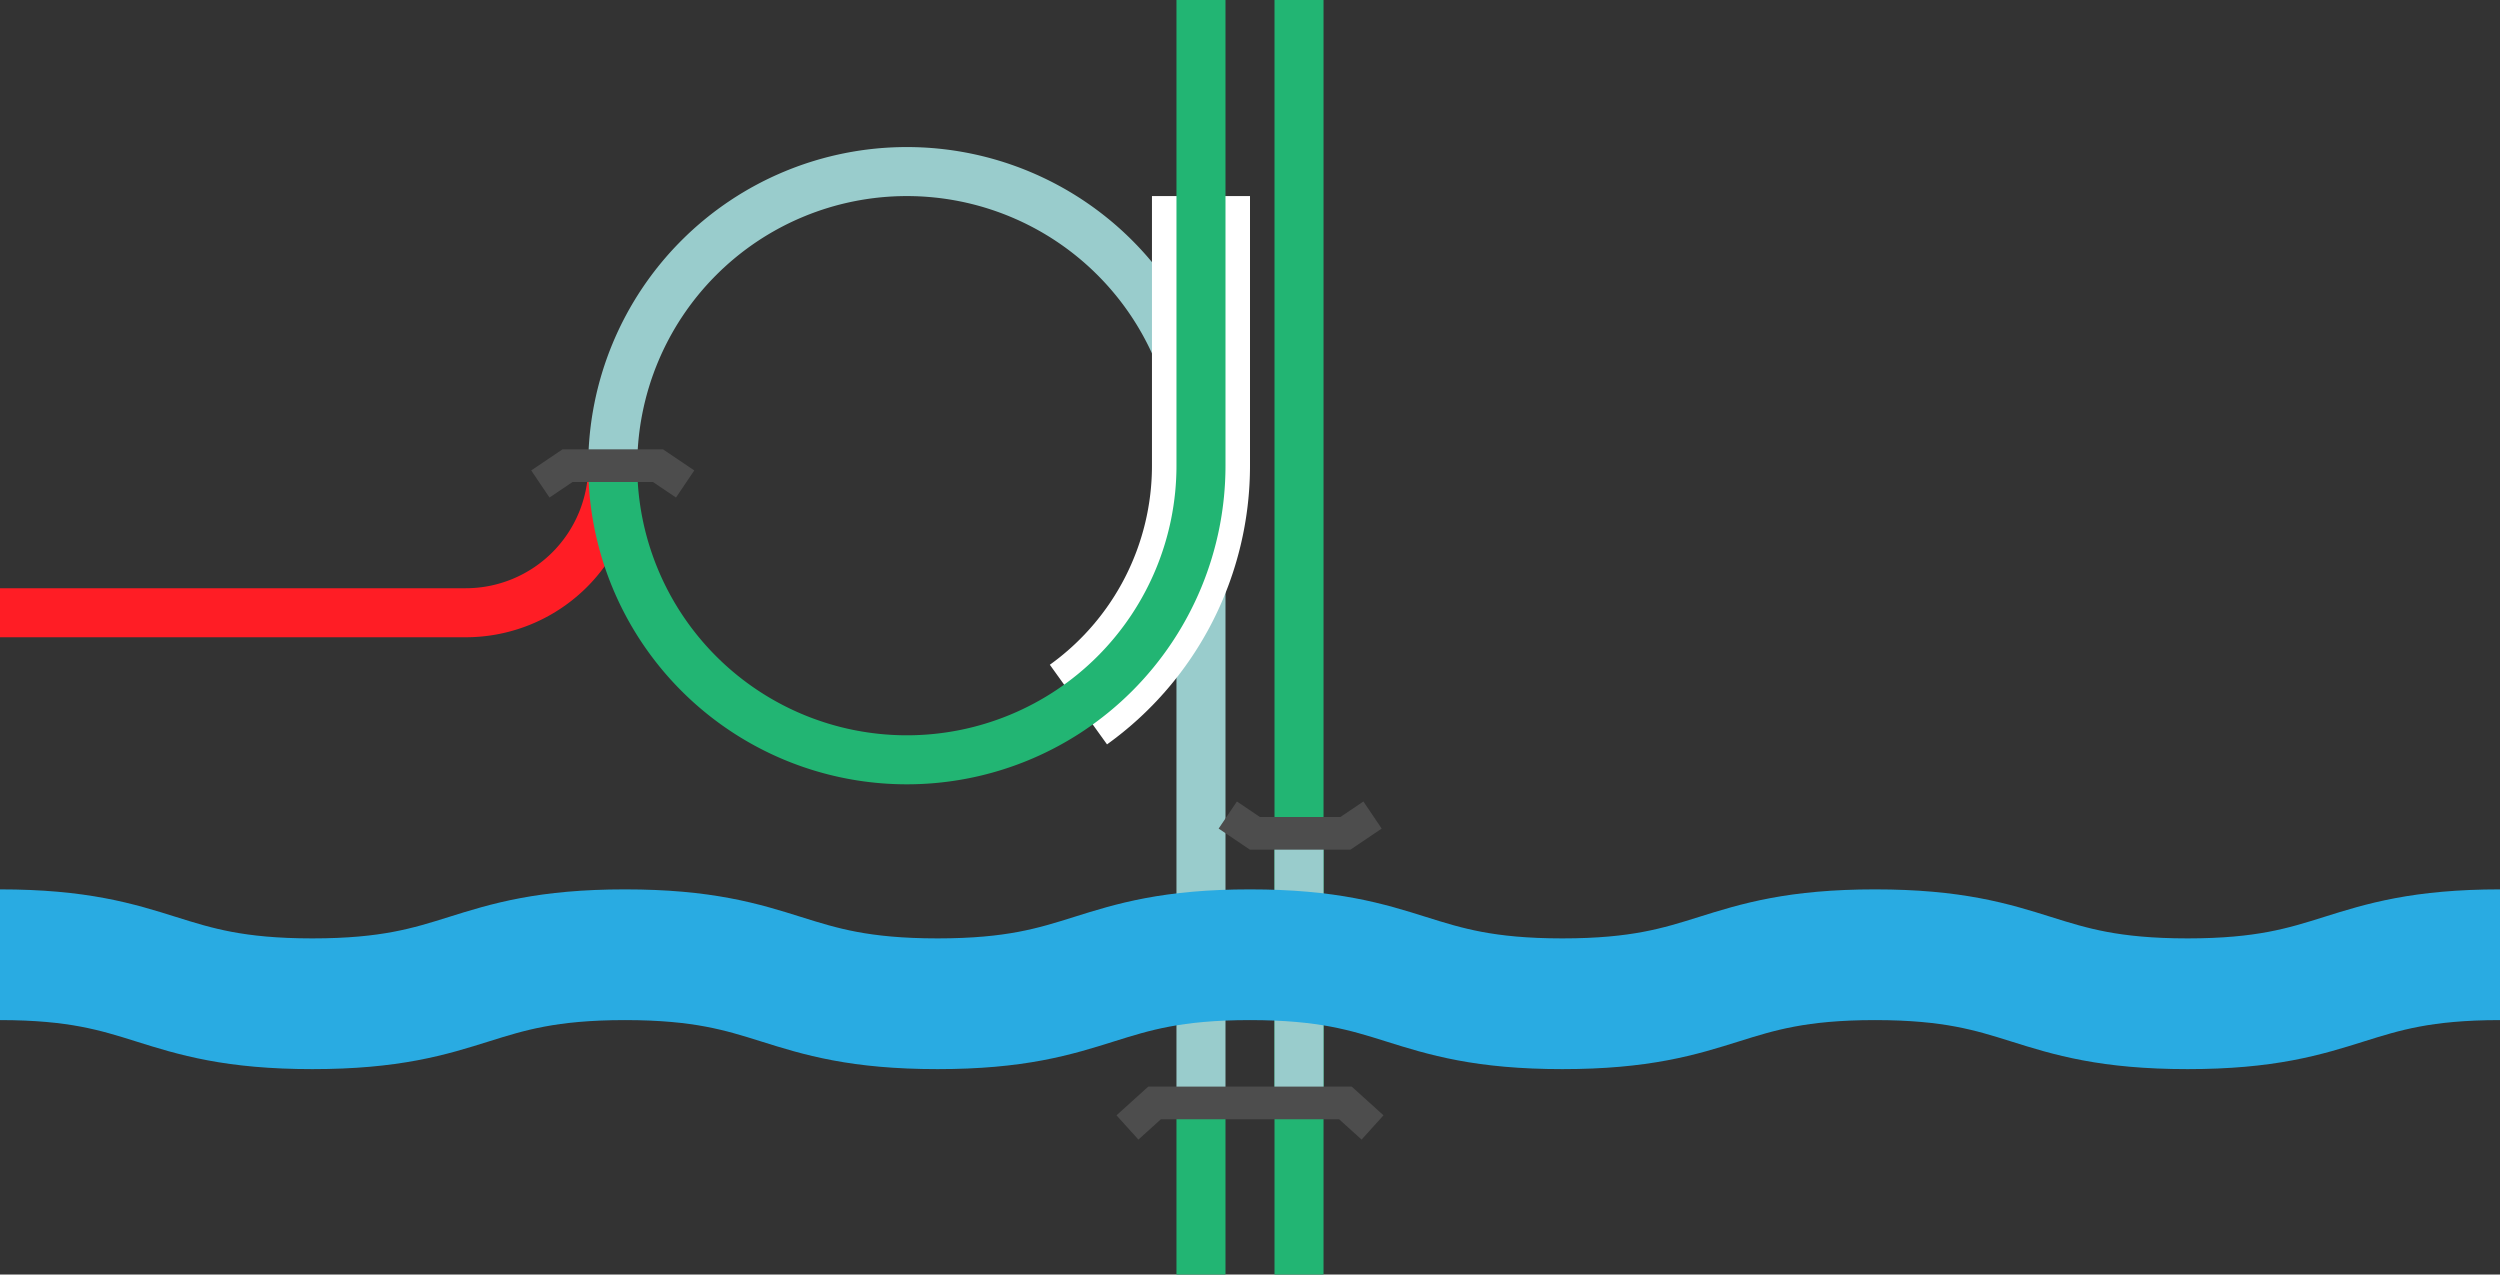
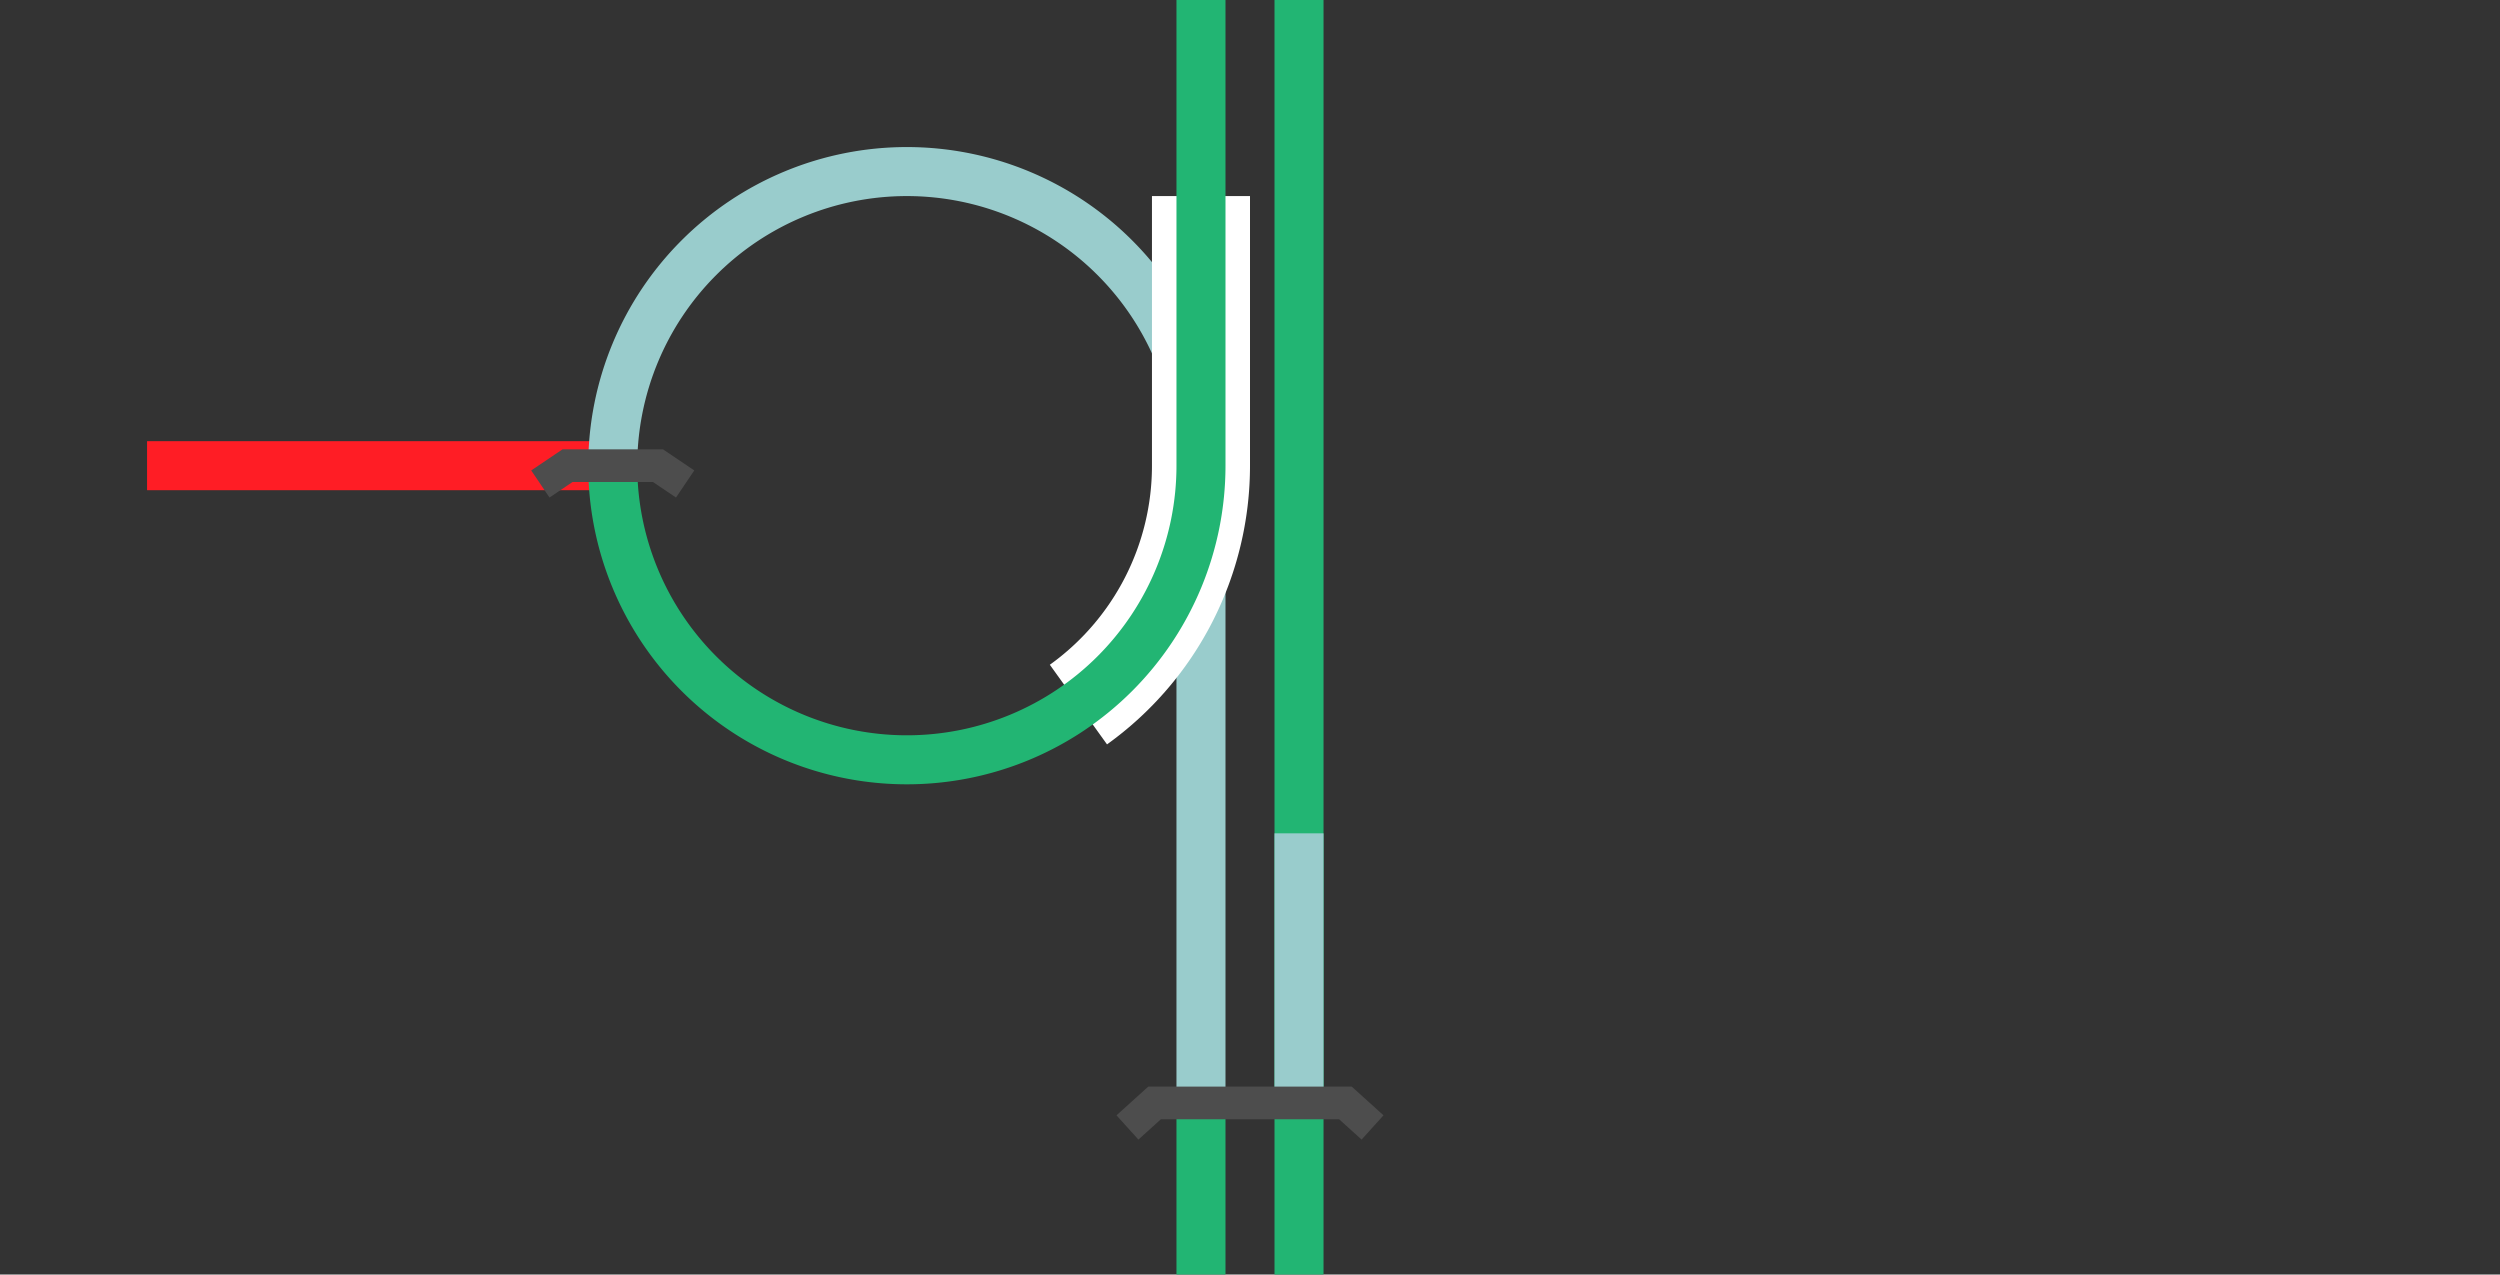
<svg xmlns="http://www.w3.org/2000/svg" viewBox="0 0 153 78">
  <rect x="0" y="0" width="153" height="78" fill="#333333" stroke="none" />
  <g fill="none">
-     <path d="m37.5 28.5a9 9 0 0 1 -9 9h-28.5" stroke="#ff1d25" stroke-miterlimit="10" stroke-width="3" />
+     <path d="m37.5 28.5h-28.5" stroke="#ff1d25" stroke-miterlimit="10" stroke-width="3" />
    <path d="m79.5 0v78" stroke="#22b573" stroke-miterlimit="10" stroke-width="3" />
    <path d="m73.5 67.5v10.5" stroke="#22b573" stroke-miterlimit="10" stroke-width="3" />
-     <path d="m0 60h3v3h-3z" />
    <path d="m150 60h3v3h-3z" />
    <g stroke-miterlimit="10">
      <path d="m37.5 28.5a18 18 0 0 1 36 0" stroke="#9cc" stroke-width="3" />
      <path d="m73.5 27v40.5" stroke="#9cc" stroke-width="3" />
      <path d="m79.5 67.5v-16.5" stroke="#9cc" stroke-width="3" />
-       <path d="m0 58.43c9.56 0 9.56 3 19.12 3s9.57-3 19.13-3 9.56 3 19.13 3 9.56-3 19.12-3 9.56 3 19.12 3 9.57-3 19.13-3 9.56 3 19.13 3 9.56-3 19.12-3" stroke="#29abe2" stroke-width="8" />
-       <path d="m84 49.88-1.66 1.12h-5.54l-1.66-1.12" stroke="#4d4d4d" stroke-width="2" />
      <path d="m69 69 1.66-1.5h11.68l1.66 1.5" stroke="#4d4d4d" stroke-width="2" />
      <path d="m66 43.12a18 18 0 0 0 7.5-14.62v-16.5" stroke="#fff" stroke-width="6" />
      <path d="m37.5 28.5a18 18 0 0 0 36 0v-28.5" stroke="#22b573" stroke-width="3" />
      <path d="m33.07 29.62 1.66-1.12h5.54l1.66 1.12" stroke="#4d4d4d" stroke-width="2" />
    </g>
  </g>
</svg>